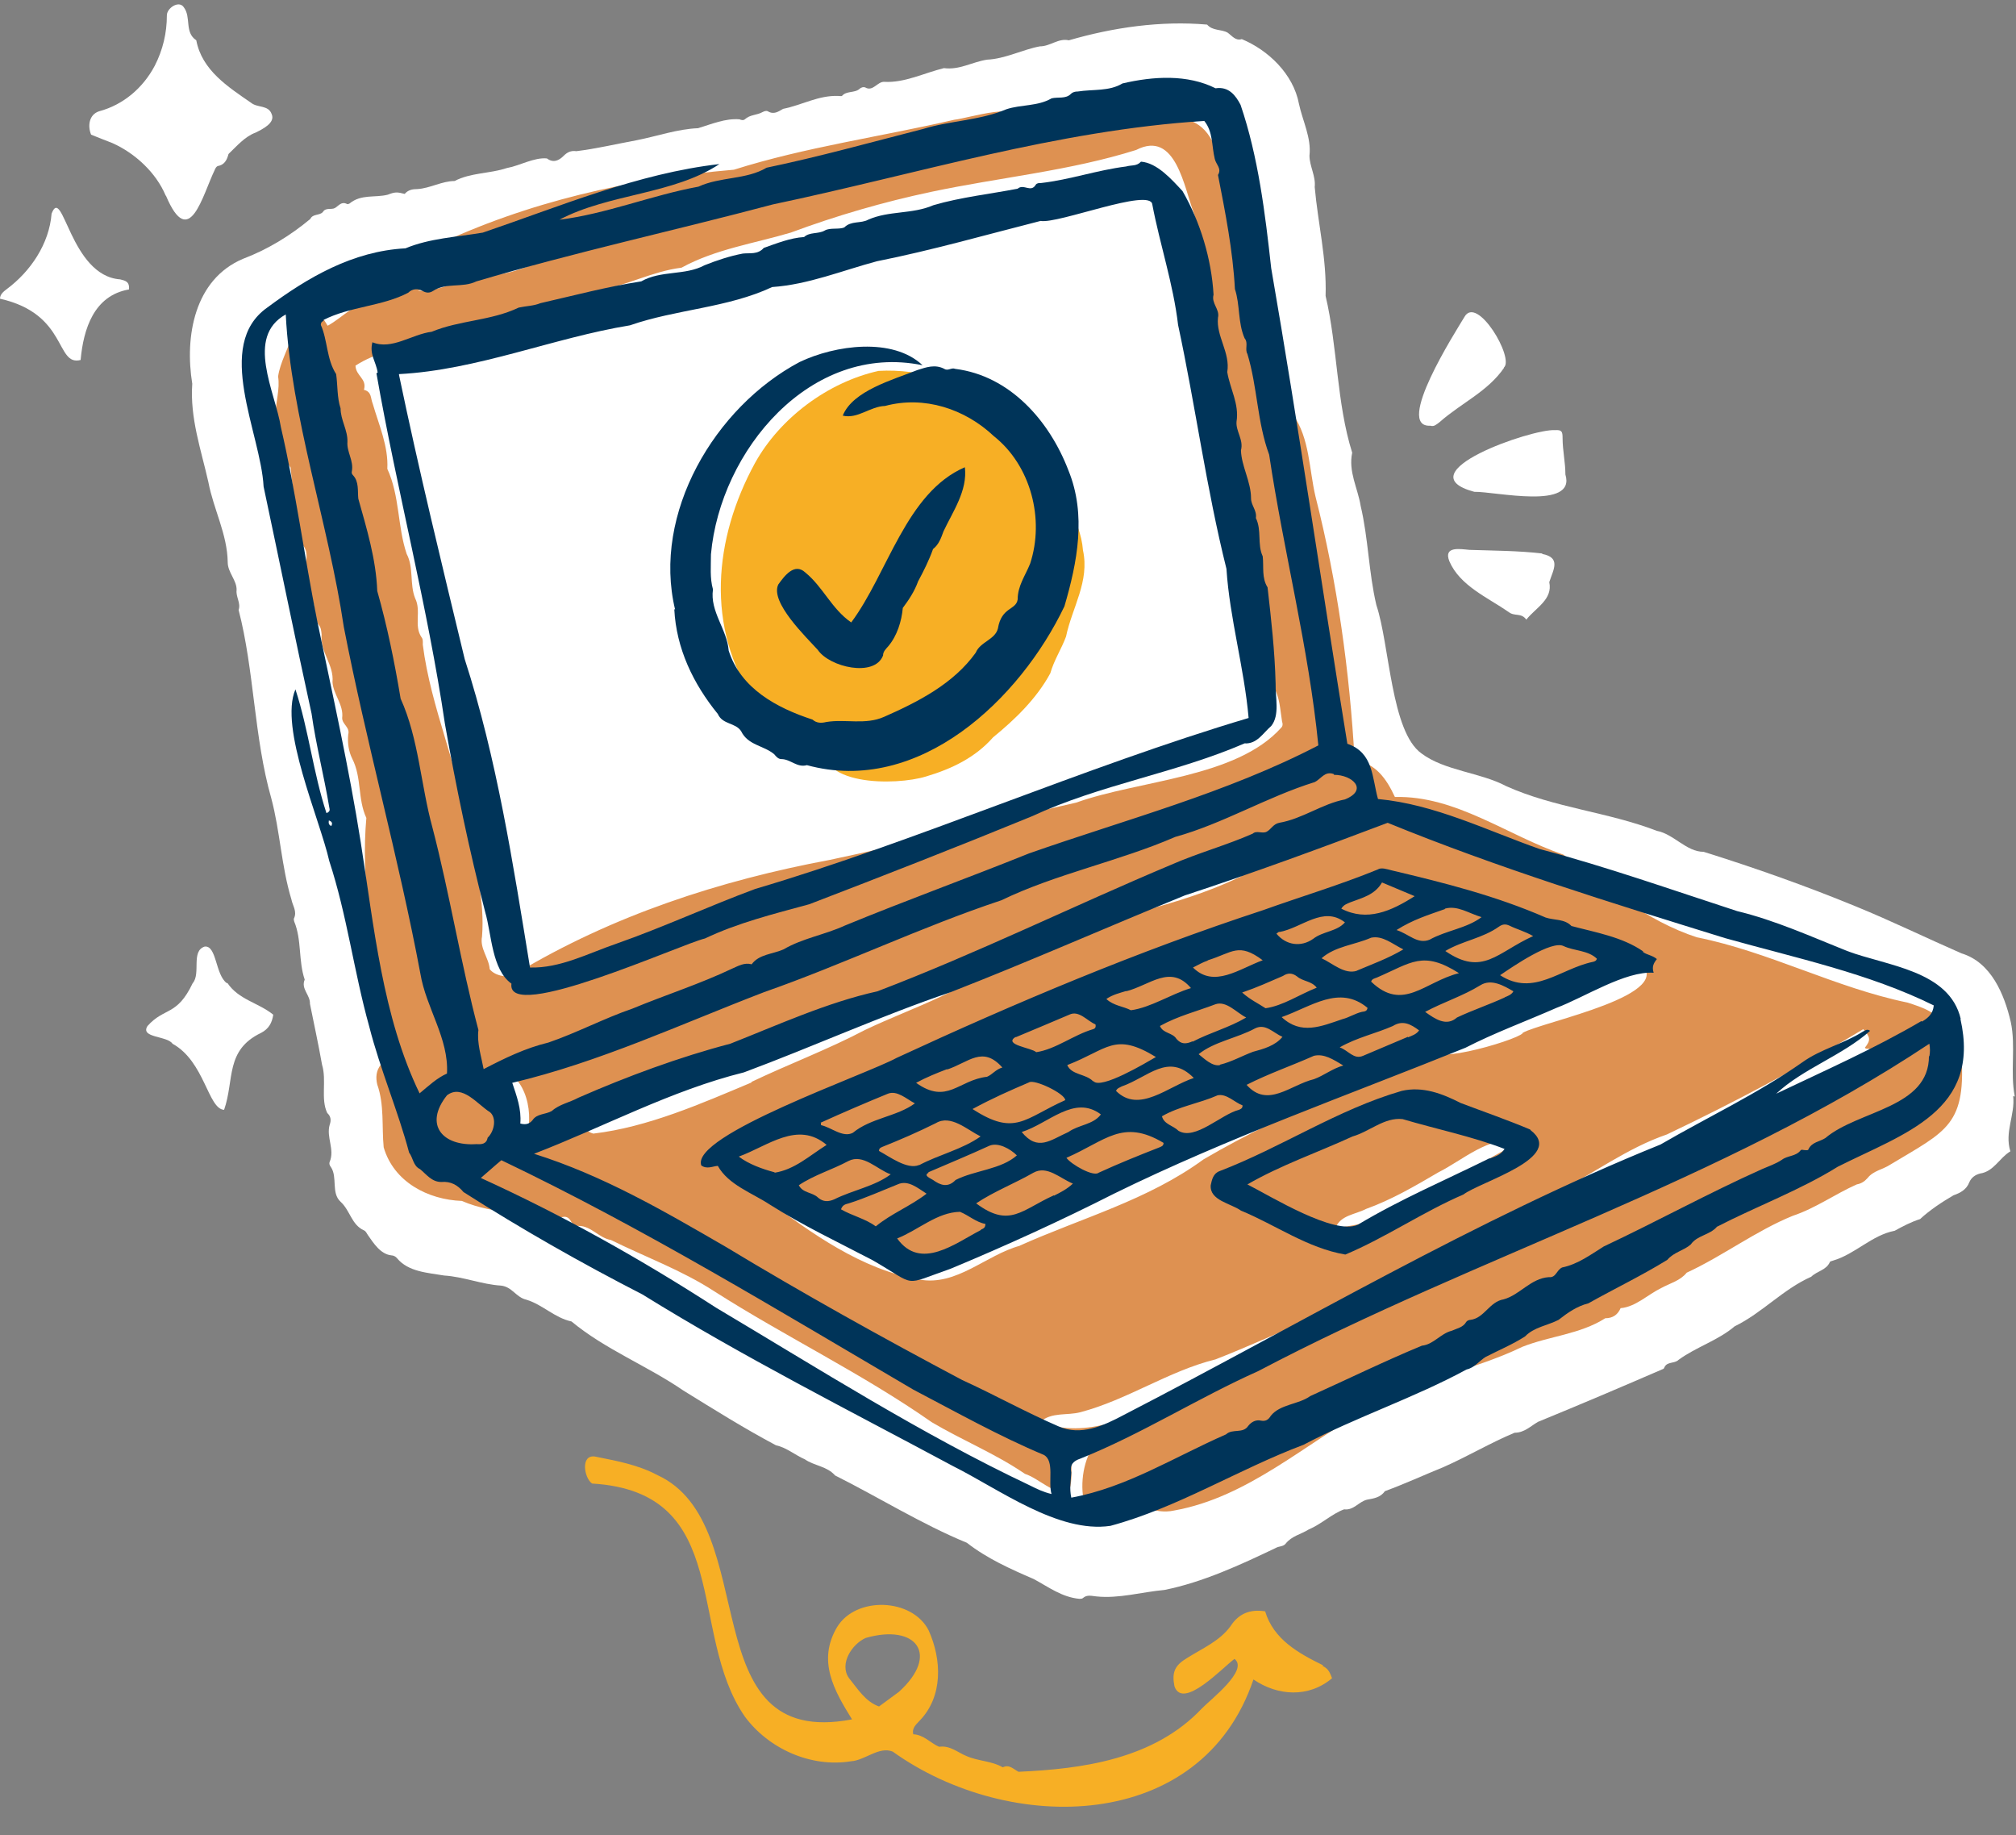
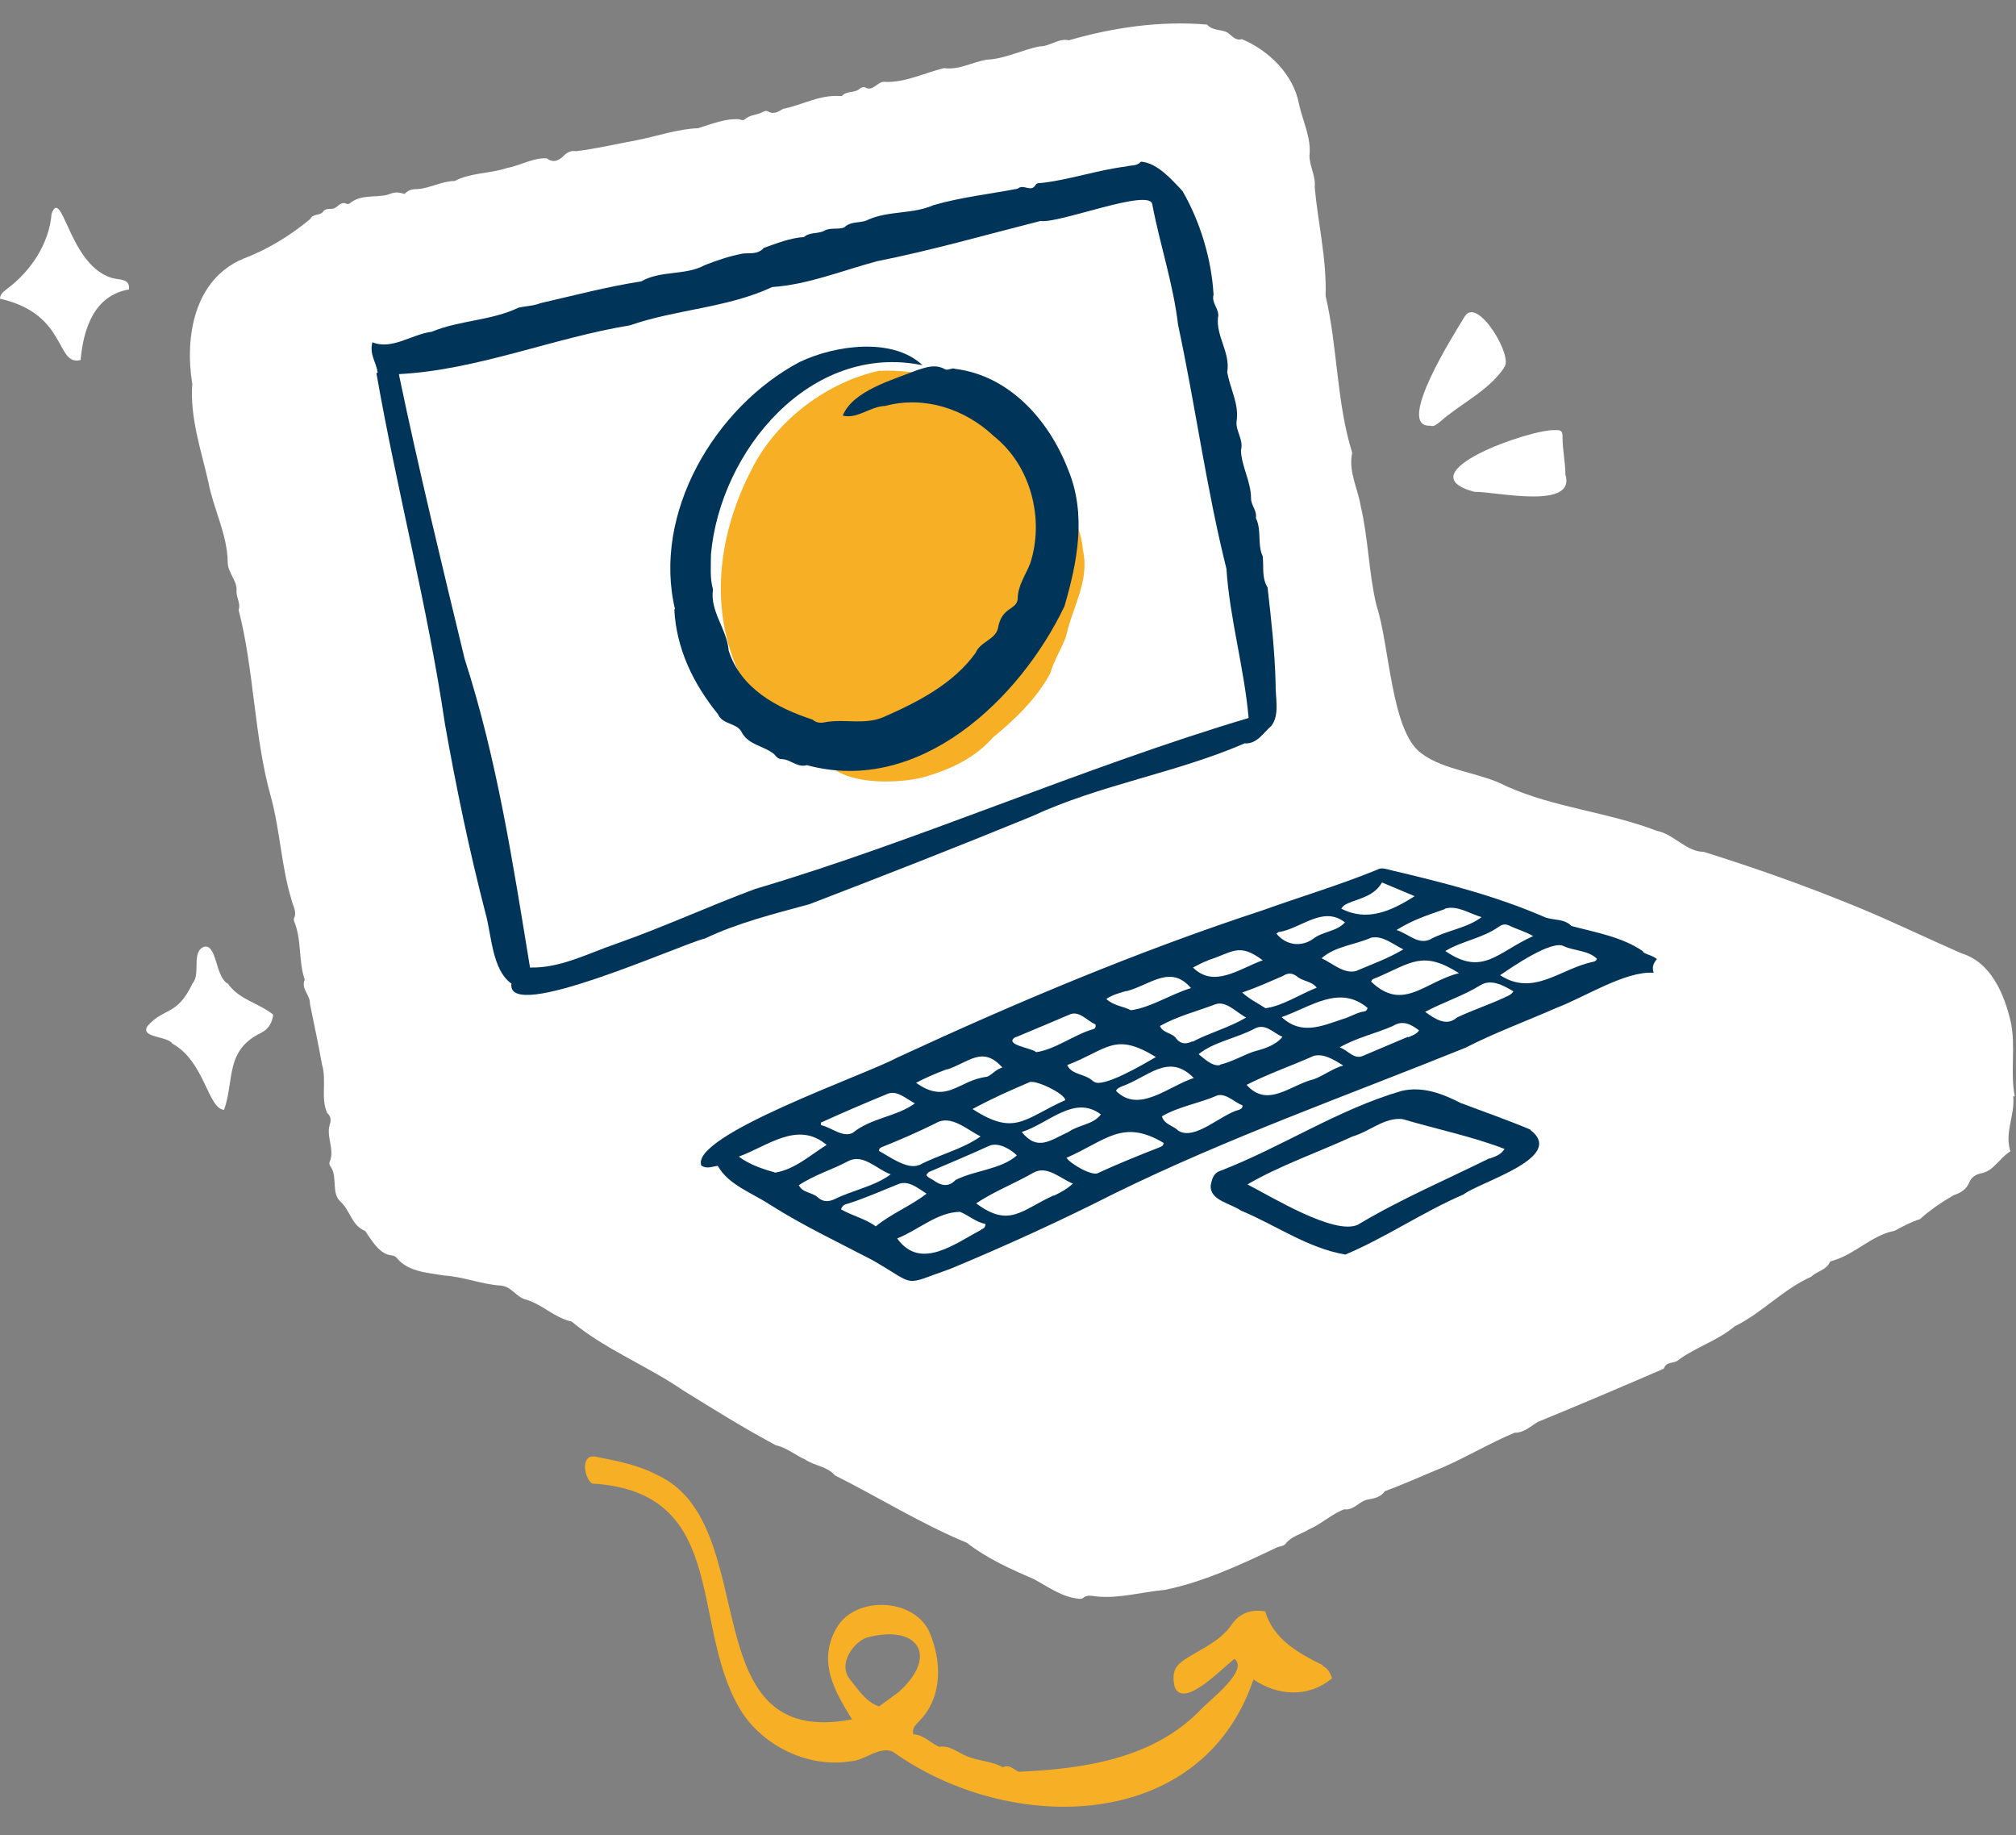
<svg xmlns="http://www.w3.org/2000/svg" fill="#000000" height="455.2" preserveAspectRatio="xMidYMid meet" version="1" viewBox="-0.0 -1.1 500.2 455.2" width="500.2" zoomAndPan="magnify">
  <rect x="-0.0" y="-1.1" width="500.2" height="455.2" fill="#808080" stroke="none" />
  <g id="change1_1">
    <path d="m499.9,270.9c-1.2-6,.3-12.5-1-18.5-1.6-6.9-4.9-14.8-12.2-17-8.7-3.8-17.3-8-26.1-11.6-12.4-5.1-25.1-9.6-37.9-13.6-4.3,0-7.4-4.4-11.6-5.2-12.2-4.7-25.4-5.7-37.4-11.1-6.4-3.4-15.3-3.8-21-8.1-7.6-5.4-7.9-27-11.2-36.8-1.9-8-2-16.6-3.9-24.6-.7-4.4-3.1-8.5-2.1-13.2-3.9-12.4-3.6-26.2-6.6-38.9.3-9.2-1.9-18-2.7-27,.3-2.7-1.3-5.2-1.3-7.8.5-4.4-1.7-8.6-2.6-12.8-1.4-7.5-7.7-13.4-14.2-16.1-1.5.5-2.4-.8-3.5-1.6-1.6-.9-3.7-.4-5.1-2-11.5-1-23.3.7-34.3,3.9-2.6-.6-4.6,1.5-7.2,1.5-4.3.8-8.6,3.1-13.1,3.3-3.8.6-6.8,2.6-10.7,2.1-4.9,1.2-9.8,3.7-14.8,3.4-1.7-.1-2.8,2.5-4.7,1.4-.5-.2-1.1,0-1.5.4-1.2,1-3.2.4-4.3,1.7-.1.1-.6,0-.9,0-4.9-.2-9.1,2.3-13.7,3.2-1.2.7-2.3,1.5-3.8.6-.4-.2-.9,0-1.3.2-1.4.8-3.1.6-4.4,1.8-.3.3-.9.2-1.3,0-3.5-.3-7,1.2-10.3,2.2-5.1.2-10.2,2-15.3,3-4.9.9-10,2.1-14.9,2.7-1.4-.2-2.3.3-3.2,1.2-1.1,1.1-2.5,1.8-4.1.6-3.2-.3-6.7,1.8-10,2.4-4.2,1.4-8.9,1.1-12.9,3.2-3.1,0-6.1,1.8-9.2,2-1.3,0-2.3.2-3.2,1.2-1.9-.5-2.4-.5-4.2.2-3.2.8-6.6-.2-9.5,2.2-.2.1-.5.2-.6.1-1.4-.7-2,.4-3,1-.9.5-2.3-.2-3,1-.8.9-2.5.4-3.1,1.7-4.9,4.1-10.6,7.6-16.7,9.9-12.1,5.1-14.5,19.3-12.6,31-.6,8.5,2.2,16.4,4,24.4,1.3,6.8,4.7,12.9,4.8,19.9,0,2.5,2.3,4.5,2.2,6.9-.2,1.7,1.1,3.2.5,4.9,3.9,15,3.8,31.6,8.1,46.7,2.2,8.2,2.5,16.9,5,25.1.3,1.6,1.5,3,.6,4.8,0,.2,0,.4.1.7,1.9,4.6,1,9.7,2.6,14.4-1,2.3,1.4,3.8,1.3,6,1,5,2.1,10,3,15.1,1.2,3.9-.4,8.5,1.3,12,.9.8,1,1.8.6,2.9-.9,3.1,1.3,6.1,0,9.2-.2.5,0,.9.3,1.3,1.7,2.5,0,6.4,2.4,8.6,2.4,2.2,2.7,5.7,5.8,7.1.5.2.7.8,1,1.2,1.4,2,3.1,4.7,5.8,5,.5,0,1.1.3,1.4.7,2.8,3.4,7.6,3.6,11.7,4.3,4.8.3,9.3,2.2,14.1,2.5,2.8.3,3.7,2.9,6.3,3.5,4,1.2,7,4.5,11.2,5.4,8.3,6.9,18.8,11,27.7,17.1,7.6,4.7,15.1,9.4,23,13.6,2.7.6,4.7,2.4,7.2,3.5,2.3,1.6,5.5,1.7,7.5,4,10.8,5.4,21.5,12.1,32.7,16.7,5,3.9,10.8,6.5,16.6,9,3.7,2,7,4.5,11.3,4.9.3,0,.7,0,.9-.2,1-.9,2.2-.5,3.3-.4,5.6.6,11.3-1.1,16.9-1.6,9.5-1.9,18.8-6.2,27.6-10.4.8-.5,1.9-.3,2.5-1.1,1.5-1.9,3.8-2.3,5.7-3.5,3.1-1.3,5.8-3.9,8.8-5,2.4.3,3.6-1.9,5.7-2.4,1.6-.3,3.3-.5,4.4-2.1,4.9-1.8,9.7-4,14.6-6,5.9-2.6,11.8-6.1,17.6-8.5,2.4,0,3.9-1.6,5.8-2.7,10.5-4.3,20.6-8.6,31-13.1.2,0,.3-.3.4-.5.7-1.4,2.5-.8,3.5-1.8,4.4-3.2,9.8-4.8,13.9-8.3,6.8-3.3,12-9.2,19-12.3,1.4-1.4,3.7-1.6,4.6-3.6,0-.2.5-.3.8-.4,5.5-1.6,9.6-6.3,15.3-7.4,2-1.1,4.1-2.2,6.3-2.9,2.5-2.3,5.4-4.2,8.3-5.9,1.7-.6,3.2-1.4,3.9-3.2.5-1.2,1.5-1.9,2.7-2.2,3.4-.5,4.8-3.9,7.5-5.5-1.5-4.8,1.2-9,.7-13.7Z" fill="#ffffff" />
  </g>
  <g id="change2_1">
    <path d="m268.7,135.4c-.6-7.8-5.9-14.3-9.7-20.9-1.6-2-.9-5.2-3.8-6.4-2.9-2.2-4.1-6-7.1-8.2-8.4-6.1-19.7-9.6-30.1-9-12.6,2.8-24.5,11.7-30.7,22.9-10.2,18.7-12.3,40.8,0,59,3.5,2.6,8.6,9.4,13,6.3,1.4.8,2.7,1.8,4,3-2.8,12,18.1,11.7,25.5,9.4,6.4-1.9,12.2-4.7,16.6-9.7,5.4-4.4,10.8-9.6,14.2-15.9.9-3.2,2.8-6.1,3.9-9.1,1.5-7.2,5.9-13.7,4.2-21.4Z" fill="#f7af25" />
  </g>
  <g id="change3_1">
-     <path d="m486.8,259.6c.2-3.4-4.7-1.9-4.5-5.4-.6-4-5.6-5.5-9-6.6-18-3.7-34.3-12.6-52.3-16.2-12.3-4-23.3-12.9-33.1-20.5-13.8-4.7-26.7-14.7-41.8-14.3-2.1-4.5-4.7-8.3-10-9.2-1.2-21.7-4.3-44.2-9.7-65.3-1.6-6.7-1.4-14.4-5.6-20.4-1.3-2,1.3-2.5-1.8-5.1.7-1.6.9-3-.2-4.2-.6-2-.4-4.4-1.1-6.4-1.2-2.6-1.6-5.4-2.4-8.1-1.4-2.5-2.3-4.9-2.4-7.8-5.5-11.9-5.7-26-12.7-37.2-6.3-10-20.5-1.3-29.9-2.2-21.8,1.7-43.8,7.8-65.2,9.9,15.2-5.6,32-5.1,47.5-9.9.9-.2,1.6-.5,1.6-1.6-.9-5.3-13.6-.9-17.4-.5-18.2,4.2-37,6.8-54.7,12.4-25.7,2.2-51.2,7.9-74.6,19.1-.3.8.6,1,.4,1.7-2.1.9-4.3,1.7-5.7,3.5-.1,1.1,1,1.3,1.1,2.2-2.7,1.5-5.4,3.1-8.5,3.7-.4,0-1,.1-.9.8.4.6,1.4.2,1.6,1.1-.6.6-1.3.8-2.1.6-4.7-.5-8.2,3.9-12.1,6-4.6-7.7-5.7-3.7-8.8,2.3-1,3.5-3,6.8-3.5,10.3.5,3.1-.6,6.2-.6,9.3,1.2,4.4.9,9.4,3.7,13.3.3,3.7,1,7.5,1.1,11.2.5,1.8,1.5,3.3,1.3,5.2,0,.9-.2,2,.4,2.6,1.5,1.4,1.2,3.2,1,4.8,0,2.8,1.2,5.5,1.1,8.2,1.6,2,.7,4.9,2,6.9.7.8.7,1.6.8,2.5-.4,4.4,3.1,7.5,2.7,11.8.2,3.1,2.8,5.6,2.4,8.9,0,1.6,2,2.3,1.5,4.1-.2,2.1.1,4.2,1,6,2.4,4.7,1.3,10,3.5,14.7-1.3,14.5,1.2,29,3.1,43.4.7,4.2.7,8.7,1.5,12.8.8,2,.2,3.5-1,5-1.2,1.5-1.3,3.2-.9,4.9,1.8,5.1,1.1,10.4,1.6,15.6,2.5,8.6,11,13,19.4,13.3,4.1,1.8,8.6,2.5,12.9,3,1.9.8,3.3-.8,5-.6,2.2.5,4.3,2.5,6.7,1.7,1.1-.4,1.9-.1,2.5,1,.4.7,1.1,1.1,1.9,1.1,3.1,0,5,3,8,3.5,8.5,4.2,17.6,7.5,25.6,12.7,17.7,11.3,36.7,20.4,54,32.5,7.6,4.5,15.8,7.8,23.1,12.8,3.6,1.2,6.7,4.9,10.8,4.6,1.9-4.3-.9-10.3,2.9-13.9,1,1,.3,2.3.9,3.3,1.5-1.3,1.6-3.9,4-4.3.4.9.5,1.6-.4,2-3.4,3.4-4.5,9.7-3.7,14.4,2.7,1.1,5.6,1,8.4.8,4.8.2,9.2,3.3,14.1,2.2,18.5-3.3,32.7-16.8,48.8-25.6,11.7-7.1,25.2-9,37.6-15,6.8-2.7,14.3-3.1,20.6-7.1,1.9,0,3.1-.9,3.8-2.5,3.7-.3,6.8-3.4,10.1-5,2.2-1.2,4.7-1.8,6.3-3.8,8.9-4.1,17.2-10.4,26.3-14.1,5.7-1.9,10.5-5.4,15.9-7.8,1.1-.2,1.9-.7,2.7-1.6,1.4-1.8,3.8-2.1,5.6-3.3,14.1-8.5,19-9.7,17.6-28.3ZM80.7,106.3c-.8-4.7-1.7-9.4-1.5-14.1,1.2,4.9,2,9.9,2.3,15-.5,0-.7-.4-.8-.9Zm1.5,7.5c-.4-2.2-1.5-4.3-.6-6.6,1.2,2.1,1.5,4.5,1.7,6.8-.6.3-1,0-1-.3Zm248.6,91.1c-2.8,2.7-6.5,3.6-9.7,5.8-.7-1.1-1.5-1.7-2.5-2.6,4.1-1.7,8.1-2.4,12.2-3.2ZM180.9,47.5c.8-.4,1.4.3,2,1.2-2.1.5-3.8,1.4-5.9,1.1.7-1.9,2.6-1.6,3.9-2.2Zm-70,20.9c17.2-4.1,33.7-9.5,50.9-13.8-3.2,2.1-6.5,2.6-9.7,4.6-1.1.5-2.2,1.1-3.5.8-1.5-.2-2.7,1.1-4.1,1.1-7.8.5-14.3,5.4-22,6-6.5-.2-12.6,4.3-18.8,3.9,2.5-.8,4.8-1.9,7.3-2.6Zm-22.9,66.8c-.7-.8-.8-1.5-.9-2.6.8.8,1.1,1.4.9,2.6Zm34.1,133.9c-1-.3-.7-1-.6-1.6.8.4,1,.9.6,1.6Zm8.5,11.5c-.4,1.1-.7,2.2-2.1,3-5.8-4.3-.7-11.4-5.1-16.3-.8-1-1.4-2.1-1.2-3.6,7.8.5,10.4,10.4,8.5,17Zm-2.7-40c-2.1,1-5.2.3-6.4-1.3-.2-2.8-2.5-5.1-1.9-8.1.7-8.8-1.6-17.5-3.4-26-2.3-15.8-9.3-30.6-11.3-46.4,0-.6.1-1.3-.3-1.8-2-2.9,0-6.5-1.6-9.7-1.4-3.5-.3-7.6-2.1-11-2.3-6.8-1.7-14.4-4.8-21.1.3-5.6-2.1-10.9-3.6-16.1-.6-1.4-.2-3-2.2-3.5.8-2.8-2-3.4-2.1-6,10.2-6.6,23.5-4.5,34.3-9.5,1.9-2.7,5.2-2.2,7.8-3.5,5.8-2.4,12.1-3.6,18.1-5.6,7.2-1.3,13.5-4.8,20.7-5.7,8.4-4.6,18-6,27.1-8.7,11.3-4.2,23-7.6,34.8-10.1,17-3.6,34.4-5.2,50.9-10.4,9.9-5.1,11.9,9.5,14.4,15.9,2,8,5.1,16.3,4.4,24.5.8,2.1,0,4.6,1.4,6.5.4,4.4.3,9,2.5,13.1.6,4.2,1.3,8.4,2.4,12.6.5,4.5.8,9,1.7,13.4-.1,1.5-.3,3,.6,4.4-.2,3.6,1.3,7.1,1.3,10.8-.1,2.1.1,4.4,1,6.5.4,6.1,1.6,12.1,2.9,18,.1,2.5,1.9,4.6,1.4,7.3,1.7,2.8,1.7,5.8,2.2,8.8.2.5.2,1.1-.2,1.5-11.2,12.5-35.3,13-50.9,18.6-20.4,4.6-40.6,9.9-61.1,14.2-27.3,5.1-54,13.8-77.9,28.2Zm180.6-25.5c0,.8-.5,1.3-1.2,1.5-9.4,4.4-19.2,7.2-29.3,9.6-2.9.5-5.7,3.2-8.6,2.4,4-5.1,11.6-5.3,17.1-8.5,7.3-3.2,14.9-6,22.5-8.2-.1,1.1-.6,2.1-.5,3.1Zm-122,52.3c-12.4,5.2-25.7,11.1-39.3,12.7-2.9-.8-4.6-4.7-1.3-6.2,1.1.3-.4,2,1.7,1.3,8.9-2.9,17-7.8,25.7-11.1,16.2-6.3,32.1-13.9,48.7-19.1,5.6-2.2,11.5-4,17-6.6,3.7-1.4,7.3-3.8,11.5-3.5-9.5,9.6-23.8,13.7-35.9,19.5-9.1,4.8-19,8.5-28.2,12.9Zm66.6,40.5c-8.5,2.3-15.7,10.1-25,8.4-14.4-2.5-26.8-11.5-38.3-20.1,3.3-2.2,13.3,4.9,17,6.6,7.7,4.7,16.3,8.1,25.1,9.9,10.2-4,20.4-9.4,30.9-13,8.1-2.8,16.3-5.4,23.4-10.4,14.9-8.3,30-18.6,47.2-20.9,0,.8-.5,1-1,1.2-11.5,5.2-22.9,10.5-33.8,16.9-13.8,10.1-30.2,14.5-45.6,21.4Zm97.5,12.1c-19.6,7.9-38.7,17-58.4,25-10.4,4.9-22.6,11.2-34.1,6.6,2.9-2.5,6.6-1.5,10-2.4,11.7-3.1,21.8-10.2,33.5-13.1,16.9-6.6,33.2-15.4,51-19,0,1.6-1,2.3-2,3Zm22.5-35.7c-13.2,7.1-26.4,18.1-41.7,19.1,1.3-3.1,4.8-3.2,7.5-4.6,6.4-2.3,12.2-5.7,18-9.1,6-3,12.7-9.2,19.7-7.7-1,1.1-2.3,1.6-3.4,2.3Zm4.7-29.1c-1.7,1.9-27,9.2-21.1,2.5,12-4.2,23.7-9.5,35.7-13.2,5.2-1.1,11.1-2.7,14.1-7.2,10.8,8.3-23.8,15-28.7,17.8Zm82.2,7.2c-7.9,2.8-13.8,9-21.8,11.5-13,3.5-24.8,10.6-36.9,16.5-.8.4-1.8.6-1.6,2.1-5.4-1-11,7.9-16.8,5.2-.3-1.7,2.3-2.2,3.3-3,9.2-4.7,17.5-11,27.4-14.4,16.6-7.9,33-16.6,48.7-26.1,1.8,2,1.9,2.7.4,4.6.4.5,1,0,1.3.5-.9,1.7-2.4,2.6-4,3.1Z" fill="#de9151" />
-   </g>
+     </g>
  <g id="change2_2">
    <path d="m328.3,412c-6.1-3-12.3-6.4-14.4-13.4-3.8-.6-6.6.6-8.6,3.7-2.7,3.7-7,5.5-10.8,7.9-3,1.8-3.8,3.5-3.1,7,2.1,6,12.1-4.8,14.9-6.8,3.6,2.8-6,10.1-8.1,12.3-11.9,12.6-29.6,15-45.5,15.7-1.3-.7-2.3-1.9-3.9-1.1-2.7-1.6-6-1.5-9-2.8-2.2-.9-4.1-2.7-6.8-2.3-2.1-.9-3.8-3-6.4-3.1-.4-1.6.8-2.5,1.6-3.4,5.8-6,5.5-15.1,2.2-22.4-4.1-8-18-8.5-22.7-.8-5,8.4-.7,15.8,3.7,22.9-40.2,7.7-21.7-48.4-48.3-60.6-4.9-2.6-10.1-3.5-15.5-4.6-3.6-.5-2.7,5.3-.7,6.7,35.2,2.1,23.5,37,37.9,57.8,5.9,8,16.4,12.7,26.3,11.1,3.5-.2,7-3.8,10.4-2.4,28.9,20.7,76.6,20.3,89.5-17.9,6,4.1,13.7,4.6,19.5-.3-.7-1.9-1.1-2.4-2.4-3.1Zm-105.3,6.6c-1.6,1.2-3.3,2.4-4.9,3.6-3.4-1.2-5.3-4.4-7.5-7.1-2.4-3.5.8-8.4,4.2-9.9,12.5-3.6,18.5,4.1,8.2,13.4Z" fill="#f7af25" />
  </g>
  <g id="change4_1">
-     <path d="m41.2,47.5c5.8,13.7,9-.1,12.1-6.5.1-.3.4-.8.7-.9,1.7-.3,2.3-1.5,2.7-3,2-1.9,4-4.3,6.7-5.3,1.6-.8,5-2.4,4-4.6-.8-2.3-3.5-1.5-5.1-2.8-5.8-4-12.2-8.1-13.6-15.5-3-2-1.2-5.7-3.1-8.2-1.2-1.8-4.2.2-4.2,2,0,4.4-1,8.6-3,12.5-2.9,5.5-7.8,9.7-13.8,11.3-2.5.8-2.9,3.6-2,5.8,1.7.7,3.5,1.4,5.3,2.1,5.6,2.5,10.8,7.3,13.2,13Z" fill="#ffffff" />
-   </g>
+     </g>
  <g id="change4_2">
    <path d="m56.3,242.8c-2.9-2.1-2.5-9.4-5.5-9.1-3.5,1.1-.9,6.7-3,9.1-3.9,8.2-7,5.9-11.2,10.6-1.9,3,4.9,2.4,6.2,4.4,8,4.4,8.8,16.2,12.8,16.4,2.6-7.4.2-14.8,9.2-19.1,1.9-1,2.7-2.5,3-4.5-3.7-3-8.6-3.7-11.4-7.9Z" fill="#ffffff" />
  </g>
  <g id="change4_3">
    <path d="m29.8,68.2c-12.4-.9-14.2-23.6-17-16.3-.6,7.5-5.2,14.3-11.1,18.7-.8.6-1.7,1.3-1.7,2.4,16.9,3.8,13.7,16.8,20,15.2.7-7.7,3.3-16,12-17.5.2-2-1-2.2-2.2-2.5Z" fill="#ffffff" />
  </g>
  <g id="change1_2">
    <path d="m388.4,116.6c0-3-.7-6-.7-9,0-1.7-.2-2.1-1.9-2-5.6-.4-37.5,10.6-20,15.3,5.2-.1,25.3,4.6,22.6-4.3Z" fill="#ffffff" />
  </g>
  <g id="change1_3">
    <path d="m373.1,90.1c2.8-2.2-6.7-18.3-9.8-12.5-2.1,3.5-17.4,27.4-8.4,26.9.9.3,1.5-.3,2.3-.9,5.3-4.7,12-7.6,16-13.5Z" fill="#ffffff" />
  </g>
  <g id="change1_4">
-     <path d="m382.7,136.2c-6-.7-12-.7-18.1-.9-2.3-.2-6.5-1-5,2.8,2.6,6.1,9.5,9,14.7,12.6,1.5,1.2,3.1.1,4.4,1.9,2.4-3,6.6-5,5.7-9.3,1-3.1,3-6.1-1.8-7Z" fill="#ffffff" />
-   </g>
+     </g>
  <g id="change5_1">
-     <path d="m486.5,251.7c-2.8-12.1-18.4-13.2-28.2-16.9-9-3.6-17.8-7.6-27.3-9.9-16.3-5.3-32.4-11-49-15.4-13.1-4.6-26-11.1-40.1-12.4-1.5-5.3-1.1-11.5-7.6-13.7-6.4-39.3-12.1-78.7-18.9-118-1.5-13.6-3.2-27.6-7.6-40.5-1.2-2.3-2.9-4.6-6.2-4.1-7-3.5-15.4-3-23.1-1.2-3.3,2-7.3,1.4-11.1,2-.6,0-1.2.1-1.7.6-1.3,1.3-3.2.7-4.8,1.1-3.4,2-7.6,1.5-11.2,2.7-6.6,2.8-13.9,2.8-20.7,4.9-12.9,3.3-25.8,6.9-38.8,9.6-5,3-11.5,2.2-16.9,4.7-11.5,2.1-23,6.8-34.5,8.2,12.3-6.5,28.2-6.2,39.7-13.8-20.2,2.3-39.6,10.5-58.7,17-6.5,1.1-13.2,1.4-19.2,3.9-13.1.7-24.2,7.2-34.3,14.7-13.3,9.4-1.6,31.1-.9,44.4,4,18.8,7.8,37.6,11.9,56.3,1.1,7.8,3.1,15.5,4.4,23.3.1.5.3,1-.7,1.4-3.3-10-4.4-20.6-7.7-30.7-4.1,9.5,6,32,8.4,42.6,4.4,13.4,6.1,27.4,9.9,41,2.7,10.6,7.2,21.1,9.9,31.3,1,1.3,1,3.3,2.7,4.1,1.6,1.3,2.9,3.2,5.3,3.2,2.3-.2,4,.7,5.5,2.5,14.4,9.2,29.2,17.6,44.4,25.4,25,15.5,51.2,28.7,77.1,42.6,11.4,5.7,26.1,16.7,39,14.8,16.7-4.5,31.7-14,47.9-20.1,13.1-6.9,27.4-11.6,40.5-18.7,1.9-.4,3.1-2.1,4.7-3.1,3.3-1.7,6.7-3.1,9.8-5.1,2.2-2.3,5.6-2.7,8.3-4.1,2.3-1.8,4.6-3.4,7.4-4.1,6.4-3.6,13.3-6.9,19.6-10.8,1.6-1.9,4.1-2.3,5.8-3.8,1.6-2.3,4.7-2.3,6.5-4.4,9.9-5.1,20.7-9.1,30-14.9,16.5-8.3,35.6-13.8,30.4-36.7Zm-155.5-60.6c4.5,0,8.6,3.7,2.7,6.1-5.7,1.1-10.5,4.8-16.3,5.8-1.5.3-2,1.6-3.1,2.2-1.1.6-2.5-.4-3.5.5-6.3,2.8-13.6,4.8-20.2,7.7-24.5,10.3-48,21.9-72.9,31.4-12.6,2.8-24.8,8.4-36.5,13-12.6,3.3-25.6,8.1-37.7,13.4-2.2,1.2-4.7,1.6-6.6,3.3-1.6.9-3.7.6-4.8,2.3-.7.8-1.5,1.2-3,.8.3-3.6-.9-6.8-2-10.1,21.6-5.1,41.9-14.6,62.5-22.5,19.7-6.9,39-16.2,58.9-22.8,13.4-6.5,29.3-9.7,43.1-15.7,11.9-3.3,22.7-9.9,34.6-13.6,1.6-.8,2.5-2.8,4.7-2ZM80.2,78.3c6.6-3.4,14.7-3.4,21.1-6.8,1-1,2.4-1.1,3.6-.4.9.5,1.7.5,2.5,0,3.3-2.2,7.3-.7,10.8-2.4,24.3-7.2,49.1-12.6,73.6-19.1,35.7-7.5,70.5-18.4,107-20.7,2.2,2.7,1.8,6.1,2.6,9.4.3,1.4,1.8,2.4.8,4,1.8,9.2,3.7,18.8,4.2,28.3,1.3,3.9.7,8.3,2.4,12.2,1,1.2,0,2.7.7,3.9,2.5,8.2,2.4,16.9,5.4,25,3.6,24.1,9.8,47.8,12.2,72.1-22.7,11.8-47.9,18.4-71.8,26.8-15.4,6.2-30.4,11.6-45.7,17.9-5,2.3-10.4,3.1-15.2,5.9-2.7,1.2-6.1,1.2-7.9,3.7-1.8-.5-3.3.4-4.9,1.1-8,3.8-16.5,6.5-24.7,9.9-7,2.4-13.8,6-20.8,8.4-5.8,1.4-10.9,3.9-16.1,6.6-.6-3.2-1.7-6.5-1.3-9.7-4.4-16.6-7.1-33.7-11.4-50.2-2.9-10.5-3.4-22.1-7.9-32-1.5-9-3.3-17.9-5.8-26.7-.3-7.9-2.6-15.4-4.7-22.9-.2-1.9.2-4.2-1.3-5.8-.3-.3-.4-.6-.3-1,.5-2.6-1.3-4.8-1.1-7.3.1-2.9-1.7-5.4-1.7-8.3-.9-2.7-.7-5.7-1.1-8.5-2.4-3.7-2.1-8.4-3.8-12.2,0-.6.3-.9.7-1Zm2,125.5c-.7-.3-.7-.8-.6-1.4.7.3,1,.6.6,1.4Zm21.9,66.3c-9.2-19-11.3-41.4-14.6-62.3-2.9-18.4-7-36.7-10.8-54.9-3.2-16-5.3-32.1-9-48-1.4-8.8-8.9-22.4,1.2-28,1.3,25.5,10.6,51.8,14.4,77.5,5.6,28.8,13.6,57.2,19,86,1.4,8.5,7.1,16.1,6.6,24.8-2.5,1.1-4.6,3.1-6.9,5Zm14.2,12.6c-8.5.6-13.2-4.8-7.4-12.1,3.8-2.9,7.6,2.3,10.7,4.2,1.7,1.5,1,4.8-.6,6.3-.3,1.6-1.5,1.7-2.8,1.6Zm137.3,84.7c-26.9-12.7-52.5-29-77.9-44.1-18.9-12.2-38-22.9-58.4-32.2,1.9-1.6,3.5-3.1,5.1-4.4,35.2,16.8,68.6,37.2,102.2,56.9,10.7,5.6,21.4,11.6,32.4,16.2,2.7,1.5,1,6.7,1.9,9.7-2.1-.5-3.7-1.3-5.3-2.1Zm223-106.6c.1,13-17.6,13.5-25.7,20.4-1.4.9-3.4,1-4.2,2.8-.1.3-.5.2-.8.2-.4,0-.9-.2-1.1,0-1.2,1.6-3.3,1.3-4.7,2.4-1.5,1-3.3,1.6-4.9,2.3-13.4,6-26.1,13-39.3,19.2-3.2,2-6.4,4.4-10.3,5.2-1.4.6-1.5,2.6-3.3,2.4-4.5.3-7.2,4.4-11.2,5.5-3.6.6-4.8,4.7-8.3,5.1-.3,0-.8.2-1,.5-.8,1.4-2.3,1.6-3.6,2.2-2.8.7-4.5,3.4-7.4,3.7-9.2,3.8-18.4,8.3-27.7,12.5-2.9,2.1-7.5,2-9.8,4.9-.6,1-1.3,1.4-2.4,1.2-1.3-.3-2.4.3-3.2,1.3-1.3,2-3.9.6-5.5,2.1-12.8,5.6-24.7,13.2-38.4,15.7-.5-2.4-.1-4.1,0-6.2-.4-2,.5-2.9,2.3-3.5,15.2-6.1,29.1-15,44.1-21.7,54.7-28.8,114.9-46.9,166.5-81.2.2,1.1.2,2.1,0,3.2Zm-1.9-8.6c-11.6,6.8-23.8,12.2-36,18,6.6-6.2,16.5-9.5,23.3-15.6-.8-.6-1.3,0-1.8.2-4.7,3-10.4,4.3-15,7.6-11.1,7.8-23.5,13.6-35.2,20.4-46,18.6-89,44.3-133.2,67.1-4.9,2.6-10.6,5.3-16.2,2.8-8.1-3.5-15.8-7.8-23.9-11.5-19.8-10.5-39.4-21.4-58.6-33-15.2-8.8-30.4-17.7-47.6-23.1,17.4-6.7,34-15.7,52.1-20.2,17.2-6.4,33.9-14,51.3-19.9,19.5-7.6,38.7-16.1,58.1-24,16.8-5.5,34.2-11.9,50.3-18,27.4,11.2,55.6,19.9,83.7,28.6,17.4,4.9,35.6,8.7,51.8,16.7-.2,2.1-1.4,3.1-2.9,4Z" fill="#003459" />
-   </g>
+     </g>
  <g id="change5_2">
    <path d="m407.7,234.9c-5.2-3.6-11.8-4.7-17.8-6.3-1.7-1.8-4.3-1.4-6.4-2.1-12.4-5.4-25.1-8.6-38.2-11.7-1.2-.3-2.6-.8-3.5-.2-9.3,3.8-19,6.7-28.5,10.1-31.1,10.2-61.2,22.9-90.8,36.6-7.7,4.2-51.2,19.2-48.5,26.7,1.4,1,2.8.2,4.1.1,2.6,4.7,8.5,6.7,12.9,9.6,8.2,5.2,16.9,9.3,25.5,13.8,11.3,6.5,7.1,6.4,19.4,2.1,13.7-5.7,27.3-11.9,40.5-18.6,28.3-13.9,58-24.4,87.2-36.2,7.2-3.7,15.1-6.6,22.6-9.9,6.9-2.6,17.1-9.2,24.1-8.7-.5-1.5,0-2.4.8-3.4-1.2-1-2.5-1-3.5-1.8Zm-33.2-6.4c1.8.9,3.8,1.4,5.9,2.6-8.9,4-12.5,10.1-21.8,3.7,4.4-2.6,9.2-3.1,13.4-6.1.9-.6,1.6-.6,2.5-.2Zm-37.8,11.2c-3.1,1-6-1.8-8.8-3.1,3.4-3,8.2-3.3,12.3-5.1,2.9-.6,5.3,1.6,8,2.9-3.9,2.3-7.6,3.6-11.6,5.3Zm2.6,9.2c-.1.9-.8.9-1.4,1-1.7.4-3.2,1.4-4.8,1.8-5.3,1.8-10.3,4-15.1-.5,7.4-2.6,14.3-8.1,21.3-2.3Zm2.3-7.5c8.6-3.7,11.4-6.8,20.4-1.1-8.5,2.1-13.9,9.7-21.8,2.1.2-.7.9-.8,1.4-1Zm16.9-17.1c3.1-.9,6,1.2,9.1,2.1-3.7,2.8-8.8,3.3-12.9,5.6-3,1.2-5.1-1.4-8.2-2.4,4.1-2.6,7.8-3.7,12-5.2Zm-23.4-1.6c2.9-1.1,6-1.8,7.8-4.9,2.6,1.1,5.2,2.2,8.1,3.4-5.8,3.7-11.8,6.4-18.2,3.1.6-1,1.4-1.2,2.3-1.6Zm-17.7,7.4c5.6-1,10.9-6.6,16.3-2.4-2,2.3-5.5,2.2-7.9,4.1-3,2.1-6.7,1.6-9.1-1.3.3-.2.5-.4.7-.5Zm.9,10.9c1.2-.8,2.3-.8,3.5.1,1.5,1.3,3.6,1.1,4.9,2.8-4.3,1.7-8.4,4.5-12.7,5.1-1.8-1.2-3.8-2.1-5.8-3.9,3.8-1.3,6.6-2.6,10.1-4.1Zm-47.1,26.1c-1.9-1.9-5.3-1.5-6.4-4,10.1-3.9,11.7-8.3,22-2-2.6,1.5-13.6,8.1-15.5,6Zm1.9,8.3c-1.9,2.5-5.5,2.5-8,4.3-4.5,2-7.6,4.9-11.6,0,6.7-2.1,13-9.3,19.6-4.4Zm5.2-7c6.6-2.3,11.6-8.5,17.9-2.1-6.4,2.1-13.6,8.9-19.3,3.2.3-.7.9-.8,1.4-1.1Zm17.6-11.2c-1.6.7-2.8.8-4-.6-1-1.6-3.3-1.3-4.1-3.2,4.5-2.5,9.1-3.6,13.8-5.4,2.7-.9,5.2,2.1,7.6,3.3-4.2,2.5-8.9,3.7-13.3,6Zm3.8-20.1c6.1-1.9,7.6-4.5,13.6,0-5.8,2.1-12.1,7-17.3,1.8,1.2-.6,2.4-1.3,3.6-1.7Zm-20.3,7.7c5.9-1.5,11-6.8,16.1-.8-5.2,1.6-9.9,4.8-14.9,5.5-1.9-1-4.3-1.1-6.1-2.8,1.6-1.1,3.4-1.5,5-2Zm-27.4,11.4c4.5-1.9,8.9-3.7,13.3-5.6,2.4-1.2,4.5,1.6,6.5,2.4.2.8-.2,1.1-.6,1.2-4.8,1.4-9.3,5-14.1,5.7-1.1-1.1-8.3-1.8-5.1-3.8Zm3.3,11.2c1.3-.9,9,2.8,9,4.4-10.1,4.5-12.4,9.1-23,2.2,5-2.7,9.1-4.5,14-6.6Zm-25,22.3c5.1-2.2,10.2-4.3,15.2-6.6,2.2-.9,5.2.8,6.8,2.4-3.9,3.5-10.5,3.7-15.2,6.1-1.9,2-3.8,1.3-5.6,0-.6-.4-2.5-1.1-1.1-1.8Zm-2.3-1.8c-2.9,1.2-7.3-2.1-9.9-3.5,0-.7.4-.8.8-1,4.5-1.8,8.9-3.7,13.3-5.9,3.7-2.2,7.7,1.6,11.1,3.3-4.5,3.2-10.3,4.5-15.2,7.1Zm7-23.7c5.4-1.8,8.8-6,13.7-.5-1.7.5-2.4,1.7-3.8,2.3-7.1.8-9.9,7-17.6,1.5,2.6-1.4,5.1-2.4,7.7-3.4Zm-31.4,13.2c5.5-2.5,11.1-4.9,16.7-7.2,2.3-.9,4.6,1.3,6.7,2.4-4.5,3.3-10.9,3.6-15.4,7.3-2.5,1.3-5.4-1.4-7.9-1.9,0-.2,0-.4,0-.5Zm-11.4,12.3c-3-.8-6.4-2-8.9-3.9,7.2-2.6,14.6-9,21.8-2.9-4.3,2.7-7.9,6.1-12.9,6.9Zm10.8,6.3c-1.4-1.4-3.8-1.1-4.8-3.1,3.9-2.6,8.2-3.8,12.3-6,3.7-1.9,7.1,2.1,10.5,3.3-4,3-9.4,3.9-14,6.2-1.4.6-2.7.7-4-.4Zm5.7,2.8c.4-1.1,1.2-1.2,1.9-1.4,4.1-1.3,8.1-3.1,12.1-4.7,2.6-1.2,5,.9,7.2,2.3-4,3.1-8.7,4.9-12.6,8.1-2.6-1.9-5.8-2.6-8.6-4.2Zm34.7,5.2c-6.4,3.3-15,10.2-20.8,2.1,5.3-2.1,9.9-6.5,15.6-6.6,2.2.9,4,2.6,6.3,3,0,1.1-.7,1.2-1.1,1.4Zm18.1-8.6c-8,3.6-11,8.2-19.3,2,4.5-3,9.5-4.9,14.2-7.6,3.4-1.9,6.6,1.4,9.8,2.7-1.5,1.4-3.1,2.2-4.7,3Zm26.2-11.9c-5.1,2-10.1,4-15.1,6.3-1.3,1.1-6.9-2.1-8-3.7,9.7-4.2,13.9-9.8,24.1-3.7,0,.8-.6.9-1,1.1Zm19.7-9.3c-4.4,1.1-10.9,7.7-15,5.2-1.3-1.3-3.6-1.6-4.1-3.6,4.3-2.5,9.3-3.2,13.8-5.2,2.2-.5,4.3,1.8,6.2,2.5,0,.8-.5.9-.9,1.1Zm-4.7-11.1c-1.9.4-3.9-1.6-5.3-2.7,3.8-3.1,9.6-4,14-6.4,2.6-1.3,4.5,1.1,6.8,2.1-1.8,2.2-4.7,3-7.3,3.7-2.7,1-5.3,2.5-8.2,3.2Zm23.3,3.5c-5.8,1.4-11.5,7.3-16.7,1.4,5.5-2.8,11.1-4.7,16.7-7.2,2.5-.6,4.8.9,7.3,2.4-2.8.8-4.8,2.5-7.3,3.4Zm23.3-10.5c-3.7,1.6-7.4,3.1-11.1,4.7-2.3,1-3.6-1.3-5.8-2.1,4.4-2.5,8.9-3.4,13.2-5.3,2.4-1.5,4.4-.5,6.5,1.1-.7,1-1.8,1.3-2.7,1.7Zm24.1-9.8c-3.9,1.8-8.1,3.2-11.9,5-2.6,2.3-5.4.4-7.9-1.4,4.7-2.5,9.3-3.9,13.7-6.6,2.7-1.7,5.8.1,8.2,1.5-.5.9-1.5,1.2-2.2,1.5Zm21.8-8.8c-8.1,1.7-14.7,8.7-23,3.3,3.1-2.1,12.8-8.8,15.8-7.2,2.6,1.2,6,1,8.2,3.1-.1.5-.5.7-1,.8Z" fill="#003459" />
  </g>
  <g id="change5_3">
    <path d="m379.7,279.1c-5.7-2.4-11.5-4.4-17.3-6.6-4.5-2.3-9.4-4.2-14.6-3-15.9,4.6-29.8,14-45.2,19.9-1.6.6-1.9,2.1-2.2,3.5-.3,3.8,5,4.5,7.5,6.3,8.7,3.6,16.5,9.3,25.9,10.9,10-4.2,19.3-10.6,29.3-14.9,4.2-3.2,25.6-9.2,16.6-16Zm-10.1,7.1c-10.9,5.4-22.2,10.2-32.7,16.5-5.8,2.7-21.5-7-27.4-10,8.3-4.8,17.4-7.9,26.1-11.9,4.2-1.2,7.9-4.8,12.4-4.3,8.4,2.5,17.3,4.3,25.3,7.4-1,1.6-2.5,1.9-3.7,2.4Z" fill="#003459" />
  </g>
  <g id="change5_4">
-     <path d="m93.4,91.5c5.1,29.1,12.7,57.8,17,87,2.8,15.8,6,31.2,10,46.7,1.6,5.5,1.6,14.2,6.5,17.7-1.4,10,42.3-9.9,48-11.2,8.2-3.9,17.1-6.1,25.9-8.5,18.5-7.1,36.9-14.3,55.2-21.8,17-7.9,35.7-10.7,52.8-18.1,3.1.2,4.6-2.6,6.6-4.3,2.2-2.7,1-7.2,1.1-10.5-.2-8.1-1.1-16-2-23.9-1.5-2.4-.9-5-1.2-7.7-1.4-3-.2-6.4-1.7-9.5.3-1.9-1.2-3.1-1.2-4.9,0-4.1-2.4-8-2.5-11.9.7-2.6-1.3-4.7-1.1-7.1.7-4.4-1.6-8.1-2.3-12.3.8-4.8-2.8-8.9-2.3-13.5.5-2.1-1.7-3.5-1.1-5.7-.5-8.8-3.3-18.1-7.7-25.7-2.7-2.9-6.3-7-10.3-7.3-1.1,1.2-2.4.8-3.7,1.2-7.2.9-14,3.3-21.1,4.1-.5,0-1,0-1.3.4-1.2,2.1-3-.3-4.5,1-6.6,1.3-14.1,2.1-20.9,4.1-5.3,2.3-11,1.3-16.2,3.6-1.8,1-4.2.2-5.9,1.9-1.3.6-3.6,0-4.9.8-1.6.9-3.7.3-5.1,1.6-3.4.2-6.9,1.6-10,2.7-1.5,1.7-3.4,1.2-5.2,1.4-3.2.6-6.5,1.7-9.5,2.9-4.8,2.6-10.8,1.2-15.7,4-8.4,1.3-16.7,3.5-25,5.4-1.7.7-3.6.7-5.4,1.1-6.9,3.3-14.6,3.1-21.6,6-4.9.6-9.9,4.6-14.7,2.6-.8,3,.9,4.8,1.3,7.5Zm5.6.2c19.4-1,38.3-9,57.3-12.1,11.5-4,24.2-4.3,35.3-9.5,8.9-.6,17.4-4.1,26-6.4,13.6-2.7,27.2-6.6,40.6-10,4.3.8,27.2-8.3,27.7-4.1,1.9,10,5.2,19.7,6.4,29.9,4.3,20,7,40.5,12,60.5.8,12.3,4.4,24.5,5.5,37-41,12.2-82.7,30.7-122.4,42.4-11.6,4.3-22.8,9.5-34.5,13.6-7,2.4-13.9,6.1-21.4,5.9-4.2-25.7-8.2-51.8-16.2-76.5-5.6-23.2-11.4-47-16.3-70.5Z" fill="#003459" />
+     <path d="m93.4,91.5c5.1,29.1,12.7,57.8,17,87,2.8,15.8,6,31.2,10,46.7,1.6,5.5,1.6,14.2,6.5,17.7-1.4,10,42.3-9.9,48-11.2,8.2-3.9,17.1-6.1,25.9-8.5,18.5-7.1,36.9-14.3,55.2-21.8,17-7.9,35.7-10.7,52.8-18.1,3.1.2,4.6-2.6,6.6-4.3,2.2-2.7,1-7.2,1.1-10.5-.2-8.1-1.1-16-2-23.9-1.5-2.4-.9-5-1.2-7.7-1.4-3-.2-6.4-1.7-9.5.3-1.9-1.2-3.1-1.2-4.9,0-4.1-2.4-8-2.5-11.9.7-2.6-1.3-4.7-1.1-7.1.7-4.4-1.6-8.1-2.3-12.3.8-4.8-2.8-8.9-2.3-13.5.5-2.1-1.7-3.5-1.1-5.7-.5-8.8-3.3-18.1-7.7-25.7-2.7-2.9-6.3-7-10.3-7.3-1.1,1.2-2.4.8-3.7,1.2-7.2.9-14,3.3-21.1,4.1-.5,0-1,0-1.3.4-1.2,2.1-3-.3-4.5,1-6.6,1.3-14.1,2.1-20.9,4.1-5.3,2.3-11,1.3-16.2,3.6-1.8,1-4.2.2-5.9,1.9-1.3.6-3.6,0-4.9.8-1.6.9-3.7.3-5.1,1.6-3.4.2-6.9,1.6-10,2.7-1.5,1.7-3.4,1.2-5.2,1.4-3.2.6-6.5,1.7-9.5,2.9-4.8,2.6-10.8,1.2-15.7,4-8.4,1.3-16.7,3.5-25,5.4-1.7.7-3.6.7-5.4,1.1-6.9,3.3-14.6,3.1-21.6,6-4.9.6-9.9,4.6-14.7,2.6-.8,3,.9,4.8,1.3,7.5Zm5.6.2c19.4-1,38.3-9,57.3-12.1,11.5-4,24.2-4.3,35.3-9.5,8.9-.6,17.4-4.1,26-6.4,13.6-2.7,27.2-6.6,40.6-10,4.3.8,27.2-8.3,27.7-4.1,1.9,10,5.2,19.7,6.4,29.9,4.3,20,7,40.5,12,60.5.8,12.3,4.4,24.5,5.5,37-41,12.2-82.7,30.7-122.4,42.4-11.6,4.3-22.8,9.5-34.5,13.6-7,2.4-13.9,6.1-21.4,5.9-4.2-25.7-8.2-51.8-16.2-76.5-5.6-23.2-11.4-47-16.3-70.5" fill="#003459" />
  </g>
  <g id="change5_5">
    <path d="m167.3,150c.5,9.8,4.7,18.5,10.8,26,1.2,2.7,4.4,2.1,5.8,4.3,1.7,3.5,5.6,3.5,8.2,5.7.5.6,1,1.2,1.8,1.2,2.2,0,3.9,2.2,6.3,1.5,27.9,7.6,52.9-16.4,63.9-39.4,3.2-10.9,5.5-22.7,1-33.7-4.7-12.3-14.5-23.5-28.1-25.2-.9-.4-1.8.6-2.7,0-2.3-1.2-4.5-.4-6.7.3-6,2.4-16,5.1-18.5,11.3,3.7.9,6.8-2.3,10.5-2.4,9.7-2.6,19.8.7,27,7.5,9.2,7.3,12.6,20.6,9,31.6-1.2,3-3.1,5.5-3.1,8.9-.4,2.7-4,1.8-4.9,7.2-.7,2.8-4.4,3.3-5.5,6-5.5,7.7-14.3,12.2-22.7,15.9-4.7,2.1-9.6.5-14.4,1.3-1.2.3-2.4.3-3.4-.6-8.9-2.9-17.8-7.7-20.8-17.1-.4-5.3-4.7-9.7-3.9-15.2-.8-2.8-.5-5.8-.5-8.7,2.3-25.7,24.7-52.6,52.5-46.9-7.4-7-21.7-5-30.5-.8-21.1,11.2-36.6,37.6-30.9,61.4Z" fill="#003459" />
  </g>
  <g id="change5_6">
-     <path d="m227.8,143.1c1.4-2.6,2.7-5.2,3.7-8,1.5-1.2,2-2.8,2.6-4.4,2.3-4.9,6-10.1,5.3-15.9-14.6,6.3-19.1,26.3-28.2,38.5-4.9-3.4-6.9-8.7-11.4-12.4-2.7-2.5-5.2.9-6.7,3-2.1,4.4,7,13.1,9.8,16.2,2.9,4.3,14.1,6.9,16.2,1.4,0-1,.7-1.6,1.3-2.3,2.2-2.6,3.3-6.2,3.6-9.5,1.5-2,2.9-4.1,3.8-6.6Z" fill="#003459" />
-   </g>
+     </g>
</svg>